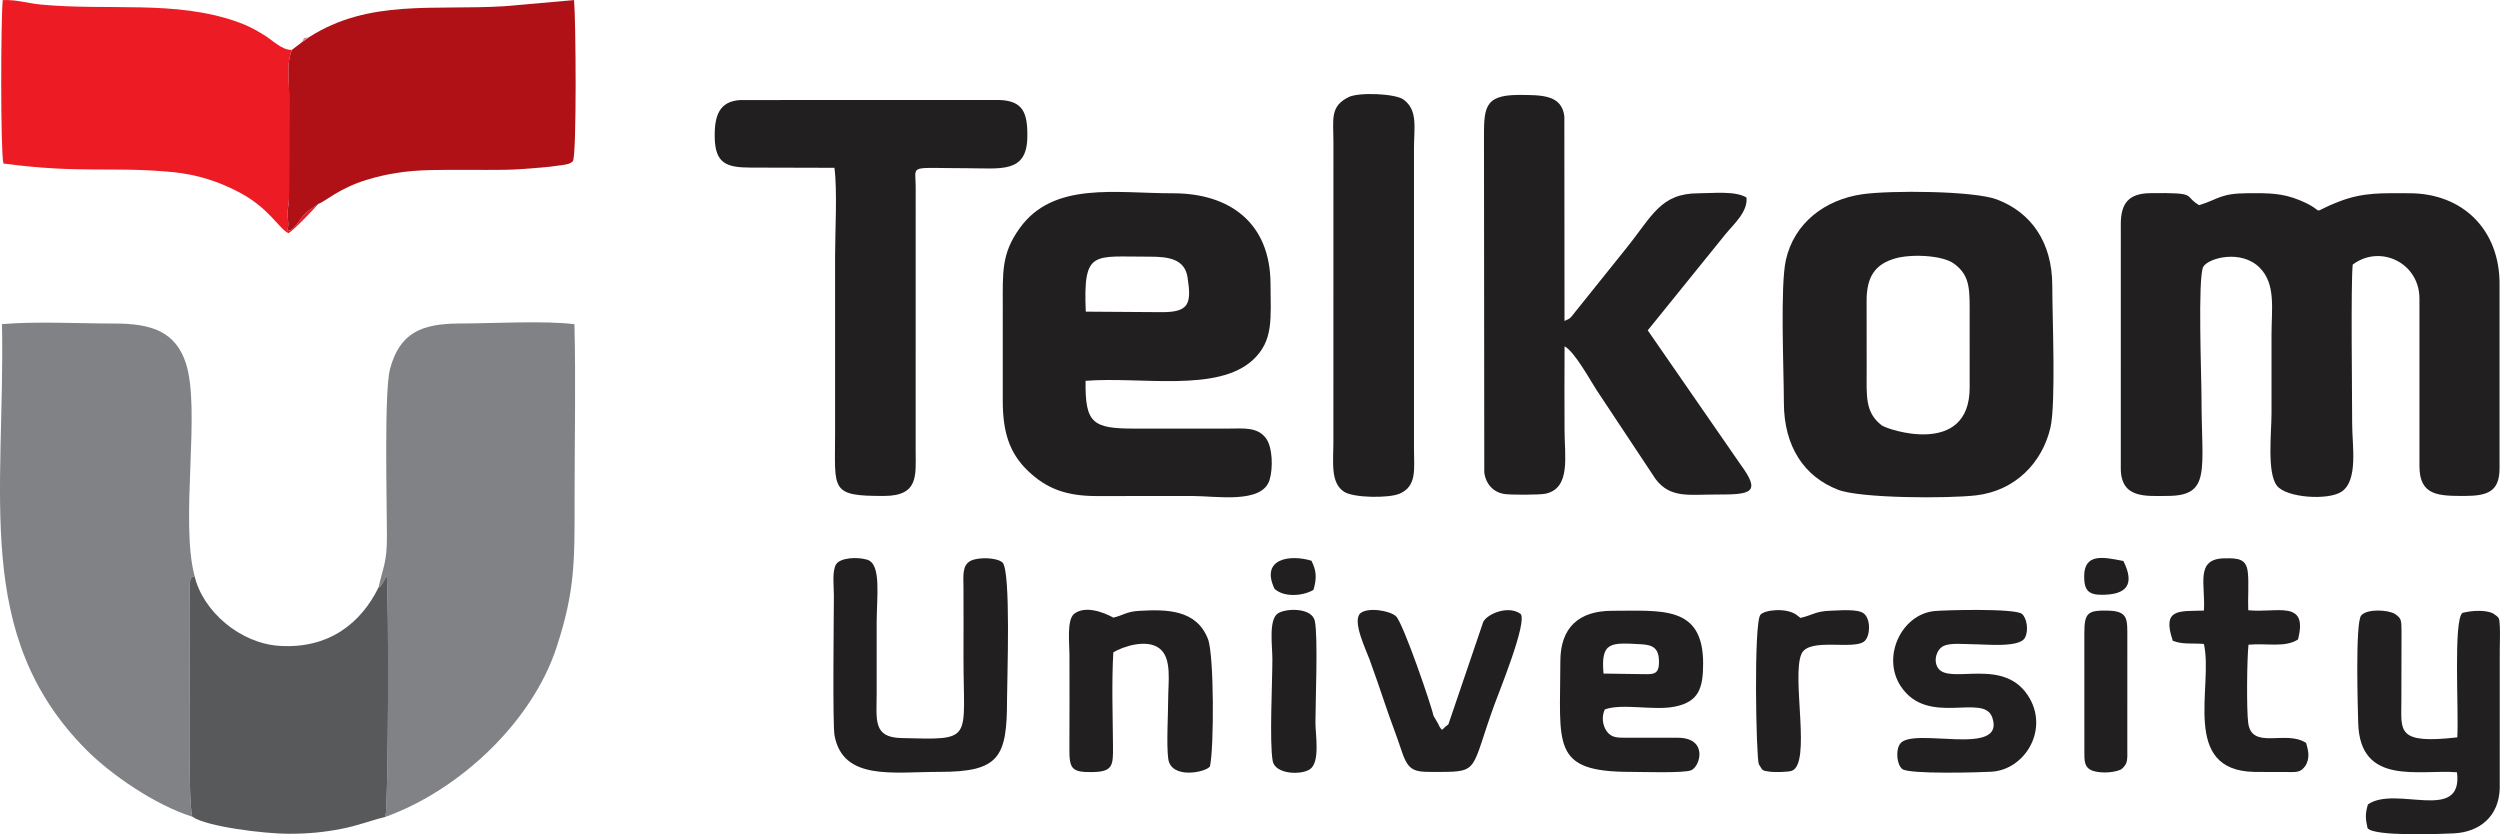
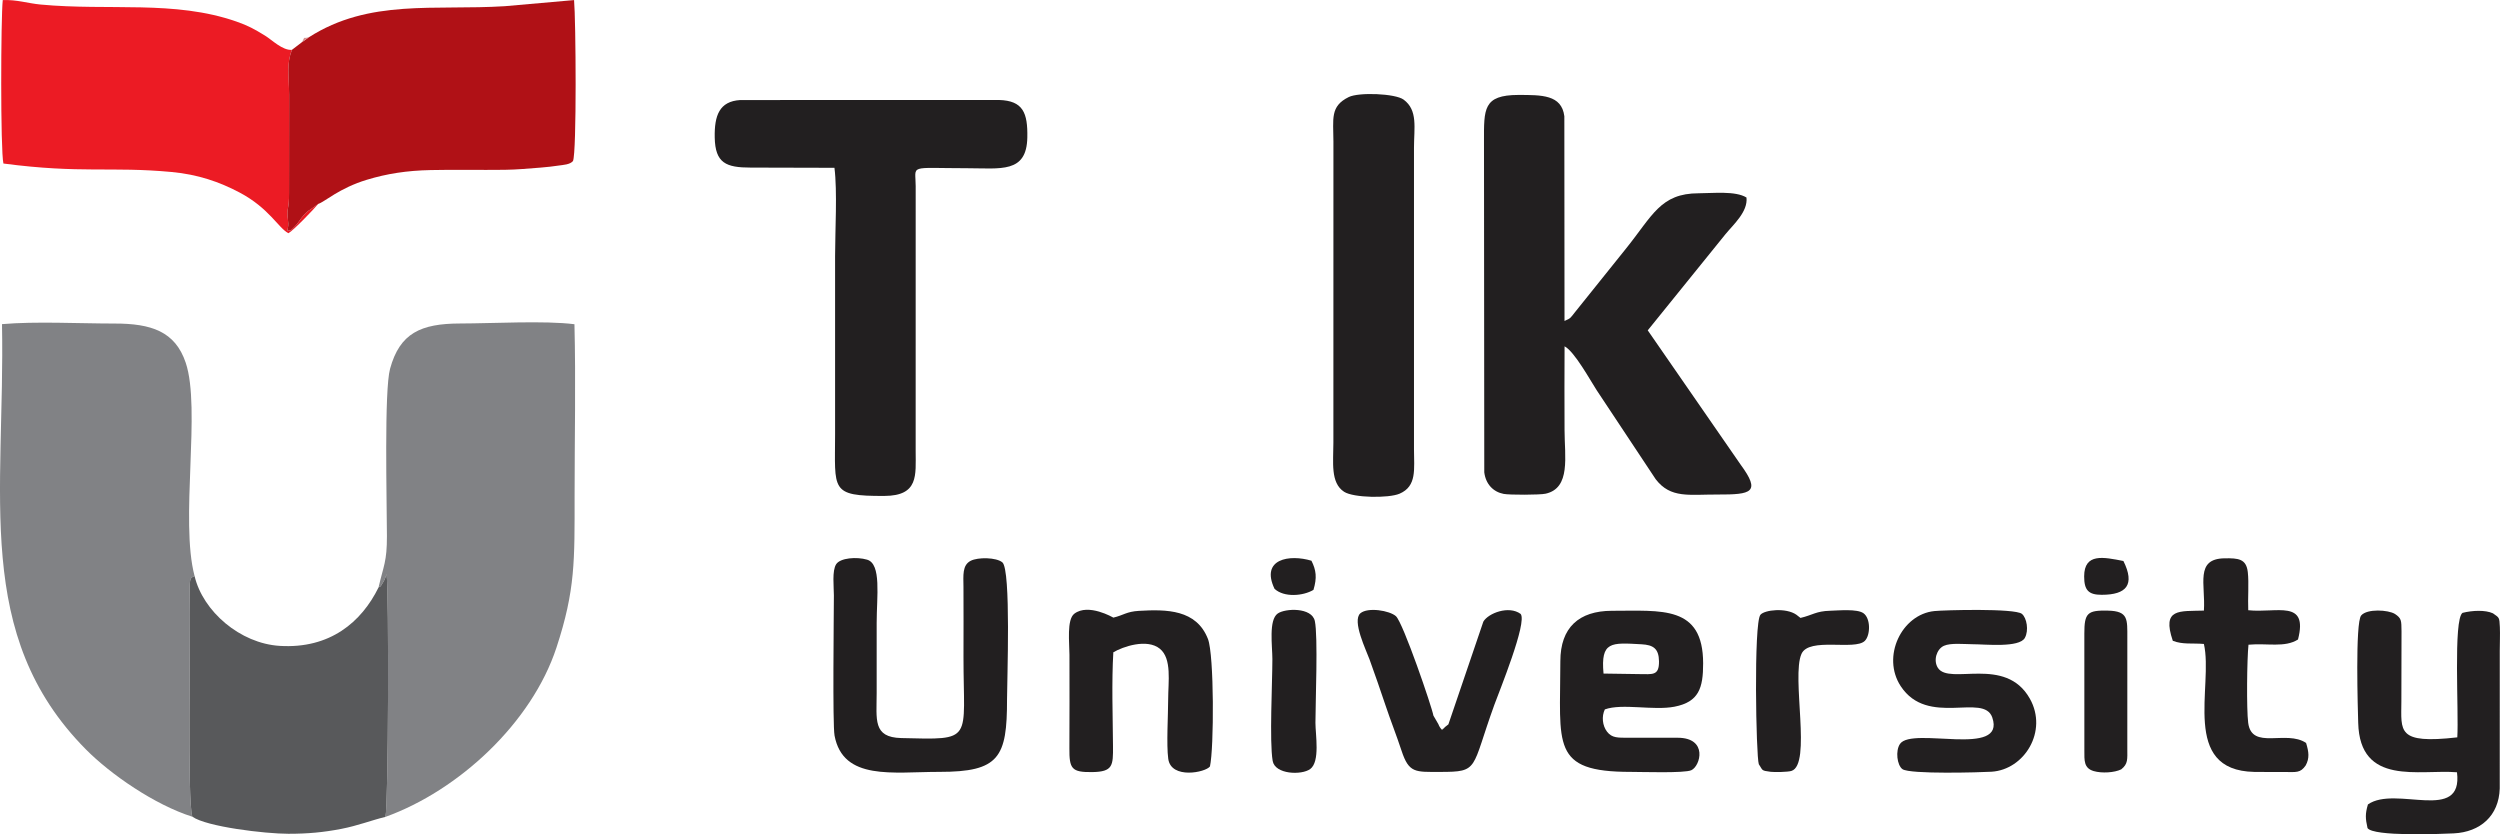
<svg xmlns="http://www.w3.org/2000/svg" xml:space="preserve" width="100mm" height="33.372mm" version="1.1" style="shape-rendering:geometricPrecision; text-rendering:geometricPrecision; image-rendering:optimizeQuality; fill-rule:evenodd; clip-rule:evenodd" viewBox="0 0 1225.83 409.08">
  <defs>
    <style type="text/css">
   
    .fil0 {fill:#221F20}
    .fil5 {fill:#221F20}
    .fil4 {fill:#58595B}
    .fil1 {fill:#818285}
    .fil3 {fill:#B01116}
    .fil6 {fill:#D68E8E}
    .fil2 {fill:#EC1B24}
   
  </style>
  </defs>
  <g id="Layer_x0020_1">
    <g id="_2199518310256">
-       <path class="fil0" d="M1039.9 109.99l-0.01 119.58c-0.02,15.07 12.38,13.62 22.84,13.6 21.62,-0.05 16.74,-12.56 16.74,-47.91 0,-10.52 -1.91,-59.09 0.86,-64.46 2.61,-4.37 18.64,-8.61 27.67,0.46 8.01,8.05 5.8,20.23 5.8,32.8 0,12.82 0,25.65 0,38.48 0,9.4 -2.33,29.34 2.68,35.66 4.7,5.93 25.12,7.25 31.64,2.9 8.32,-5.55 5.22,-22.74 5.22,-33.37 0,-14.37 -0.7,-68.4 0.27,-77.99 13.41,-10.09 32.71,-0.93 32.72,16.64l0 82.15c0,14.58 9.36,14.63 21.96,14.65 11.26,-0.03 17.32,-1.96 17.32,-13.61l-0 -90.47c0,-26.26 -17.82,-44.36 -44.35,-44.35 -12.89,0 -22.17,-0.58 -34.09,3.98 -16.81,6.44 -4.5,5.64 -19.67,-0.6 -8.35,-3.43 -14.95,-3.48 -25.29,-3.4 -13.7,0.11 -14.01,2.79 -23.89,5.87 -8.05,-4.72 0.01,-6.2 -23.98,-5.89 -10.62,0.14 -14.45,4.98 -14.45,15.27z" />
      <path class="fil1" d="M94.33 400.46c-2.62,-7.17 -0.79,-88.53 -1.3,-110.62 -0.17,-7.54 0.89,-6.42 2.38,-7.39 -7.24,-27.24 3.23,-82.07 -4.35,-104.6 -5.18,-15.4 -16.95,-19.22 -34.91,-19.21 -17.1,0 -38.61,-1.15 -55.17,0.29 1.6,83.5 -14.44,152.39 41.09,208.48 12.2,12.32 33.76,27.21 52.25,33.06z" />
      <path class="fil1" d="M185.61 288.04c1.88,-1.66 -0.29,1.56 2.4,-2.8 0.85,-1.38 0.93,-2.12 1.52,-3.69 1.19,8.87 0.92,113.03 -0.55,119 35.98,-12.97 71.76,-46.1 83.89,-83.08 9.28,-28.27 8.87,-42.6 8.87,-74.37 0,-27.83 0.62,-56.38 -0.07,-84.12 -14.57,-1.86 -40.28,-0.38 -56.03,-0.36 -19.35,0.03 -29.59,4.76 -34.37,22.16 -2.93,10.65 -1.6,64.36 -1.55,82.07 0.03,12.64 -1.66,14.48 -4.11,25.19z" />
-       <path class="fil0" d="M532.39 152.8c-1.29,-30.64 3.66,-26.83 31.23,-26.95 9.74,-0.04 17.3,1.3 18.67,10.12 2.03,13.01 0.7,17.08 -12.45,17.09l-37.45 -0.25zm-0.09 33.93c27.09,-2.17 64.78,5.89 82.14,-10.34 10.09,-9.44 8.62,-20.25 8.54,-37.29 -0.14,-29.85 -20.03,-44.39 -47.94,-44.33 -27.74,0.06 -58.54,-6 -75.1,17.17 -8.94,12.52 -8.25,21.25 -8.25,38.62 0,15.25 -0.01,30.5 -0.01,45.76 0,14.94 2.92,25.53 12.37,34.57 8.94,8.56 18.45,12.31 33.54,12.34 15.6,0.02 31.2,-0.03 46.8,-0.04 12.06,-0 34.41,4 38.1,-7.81 1.83,-5.86 1.45,-16.1 -1.66,-20.37 -4.25,-5.81 -11.02,-4.87 -18.76,-4.86 -15.25,0.02 -30.5,-0.01 -45.75,0 -20.7,0.01 -24.27,-2.65 -24.03,-23.41z" />
      <path class="fil0" d="M767.16 169.81c4.88,2.53 12.75,16.95 15.7,21.46l28.99 43.72c7.33,9.52 16.31,7.44 30.43,7.49 16.53,0.05 21.25,-1 11.18,-14.69l-45.52 -65.81 38.13 -47.17c3.92,-4.77 11.05,-11.02 10.29,-17.95 -5.4,-3.38 -16.62,-2.09 -23.44,-2.09 -18.8,0 -22.64,11.02 -35.76,27.27l-24.98 31.14c-2.17,2.69 -1.84,2.82 -5.05,4.2l-0.08 -100.38c-1.33,-10.63 -11.21,-10.42 -22.52,-10.45 -17.34,0.05 -16.9,6.84 -16.88,22.88l0.14 162.16c0.72,5.8 4.41,9.62 9.53,10.59 2.92,0.55 17.72,0.52 20.55,-0.11 12.44,-2.77 9.28,-18.29 9.28,-31.22 0,-13.67 -0.12,-27.39 0.01,-41.05z" />
-       <path class="fil0" d="M929.09 126.76c7.89,-2.31 23.28,-1.72 29.08,2.55 8.22,6.06 7.61,13.16 7.61,26.44 -0.01,11.45 0.03,22.89 0.01,34.34 -0.05,34.17 -40.42,20.58 -43.16,18.45 -8.19,-6.37 -7.35,-14.31 -7.34,-26.79 0,-11.45 -0.04,-22.9 -0.03,-34.35 0.01,-11.75 4.2,-17.81 13.83,-20.63zm-15.94 -31.52c-18.14,2.6 -33.35,13.91 -37.47,32.21 -2.87,12.73 -0.99,54.23 -0.99,69.9 0,21.62 10.02,36.43 26.64,42.81 11.05,4.24 53.83,4.33 67.58,2.73 19.36,-2.25 32.52,-16.16 36.48,-33.21 2.74,-11.83 0.91,-54.19 0.91,-69.56 -0.01,-21.58 -10.52,-36.01 -27.16,-42.32 -11.32,-4.29 -52.26,-4.53 -65.99,-2.56z" />
      <path class="fil2" d="M156.05 99.97c-4.53,3.47 -5.22,2.98 -8.3,7 -1.19,1.55 -1.95,2.89 -3.23,4.13 -2.47,2.4 -1.13,1.57 -3.6,2.07 0.35,-2.31 0.64,-2.44 0.3,-5.1 -0.86,-6.81 0.61,-4.44 0.51,-13.67l0.04 -47.84c-0.08,-10.02 -1.33,-15.17 1.37,-22.12 -4.58,0.4 -9.86,-4.94 -13.2,-6.98 -5.21,-3.2 -8.31,-4.91 -14.03,-6.9 -30.32,-10.57 -62.38,-5.18 -96.04,-8.34 -6.08,-0.57 -11.54,-2.43 -18.52,-2.2 -0.95,8.58 -1.16,73.91 0.33,80.16 38.12,5.02 52.58,1.37 82.53,4.16 12.79,1.19 23.38,4.82 33.25,10.05 14.61,7.74 19.02,17.42 23.96,19.96 2.45,-1.32 12.54,-11.83 14.63,-14.38z" />
      <path class="fil3" d="M151.47 18.25l-3.39 2.41 -4.94 3.78c-2.7,6.95 -1.46,12.1 -1.37,22.12l-0.04 47.84c0.1,9.23 -1.37,6.86 -0.51,13.67 0.34,2.66 0.04,2.79 -0.3,5.1 2.47,-0.5 1.13,0.33 3.6,-2.07 1.28,-1.25 2.03,-2.58 3.23,-4.13 3.09,-4.02 3.77,-3.52 8.3,-7 3.1,-0.92 10.19,-7.69 23.84,-11.83 9.92,-3.01 19.64,-4.5 31.19,-4.75 12.11,-0.27 24.3,0.03 36.42,-0.13 6.31,-0.08 11.33,-0.63 17.68,-1.09 3.02,-0.22 6.23,-0.63 8.64,-0.98 2.42,-0.35 5.72,-0.48 7.13,-2.25 1.88,-4.02 1.4,-69.66 0.53,-78.9l-33.88 2.99c-34.56,2.19 -66.52,-3.72 -96.13,15.23z" />
      <path class="fil0" d="M368.11 82.17l41.05 0.11c1.46,11.5 0.31,31.05 0.31,43.3l0 87.35c0,27.42 -2.63,30.34 24.15,30.24 16.95,-0.06 15.36,-10.24 15.36,-21.92l0.01 -129.98c0,-10.77 -4.08,-8.81 25.19,-8.79 16.45,0.01 29.22,2.6 29.55,-15.07 0.23,-12.1 -2.07,-18.06 -13.94,-18.39l-126.83 0.03c-10.23,0.63 -12.71,7.58 -12.51,18.34 0.23,12.63 5.59,14.78 17.65,14.78z" />
      <path class="fil4" d="M185.61 288.04c-8.36,17.01 -23.85,30.15 -48.4,28.66 -19.51,-1.18 -37.75,-17 -41.8,-34.25 -1.49,0.97 -2.56,-0.15 -2.38,7.39 0.51,22.09 -1.32,103.44 1.3,110.62 6.91,4.93 35.7,8.37 47.09,8.37 9.53,-0 17.1,-0.7 25.86,-2.39 8.43,-1.63 14.8,-4.24 21.71,-5.89 1.47,-5.97 1.75,-110.13 0.55,-119 -0.6,1.57 -0.67,2.31 -1.52,3.69 -2.69,4.36 -0.52,1.14 -2.4,2.8z" />
      <path class="fil0" d="M661.3 47.6c-9.18,4.52 -7.51,10.58 -7.48,21.84l-0.02 147.66c0.01,9.42 -1.55,19.62 5.25,24.03 4.63,3.01 21.87,3.23 27.2,0.94 8.59,-3.69 7.08,-12.06 7.07,-21.86l0 -147.66c-0,-9.93 2,-18.48 -5.09,-23.71 -4.07,-3 -21.93,-3.71 -26.92,-1.25z" />
      <path class="fil0" d="M409.19 360.6c4.16,22.38 28.78,17.84 51.46,17.87 29.36,0.04 33.16,-7.13 33.13,-35.55 -0.01,-8.83 2.04,-63.63 -2.3,-67.19 -3.01,-2.47 -11.93,-2.59 -15.51,-0.76 -4.22,2.16 -3.59,7.23 -3.55,12.82 0.09,11.43 0.01,22.9 0.01,34.33 -0.03,41.39 5.44,40.68 -30.55,39.77 -14.01,-0.35 -12.02,-9.08 -12.02,-22.1 -0.01,-11.44 0,-22.88 0,-34.31 0,-13.1 2.44,-28.99 -4.72,-31.07 -5.12,-1.49 -13.09,-0.87 -15.12,2.21 -2.12,3.21 -1.13,11.19 -1.14,15.35 -0.02,10.1 -0.68,63.24 0.32,68.63z" />
      <path class="fil0" d="M1174.26 301.01c-3.21,-1.98 -13.53,-2.66 -16.49,0.76 -3.01,3.49 -1.62,46.8 -1.47,52.62 0.78,31.23 29.99,22.76 48.44,24.28 3.09,25.11 -30.12,6.23 -43.67,15.77 -1.38,4.63 -1.25,6.91 -0.2,11.59 2.89,4.22 35.68,2.92 42.27,2.6 13.01,-0.64 22.14,-8.58 22.56,-22l0.01 -67.64c0,-3.64 0.21,-7.93 0.05,-11.49 -0.24,-4.96 -0.24,-4.52 -3.4,-6.77 -3.71,-1.71 -10.05,-1.45 -14.91,-0.22 -4.59,3.27 -1.77,48.49 -2.56,61.04 -29.76,3.39 -27.47,-2.99 -27.42,-17.6l0.07 -34.39c-0.07,-5.36 0.04,-6.35 -3.28,-8.56z" />
      <path class="fil0" d="M786.26 330.26c-1.46,-15.87 3.74,-15.17 18.64,-14.35 5.72,0.31 8.47,2.08 8.56,8.34 0.1,7.3 -3.34,6.27 -9.64,6.28l-17.55 -0.26zm-21.17 -6.06c0,41.1 -4.89,54.33 34.56,54.28 5.32,-0.01 26.17,0.72 29.63,-0.81 4.5,-1.99 8.35,-15.95 -6.76,-15.93l-23.92 -0.01c-5.22,-0 -8.2,0.22 -10.64,-2.99 -2.25,-2.95 -2.71,-7.47 -1.06,-10.9 8.53,-3.08 23.86,0.69 34.17,-1.33 11.94,-2.33 14.05,-9.16 14.03,-21.27 -0.04,-28.53 -20.28,-25.73 -44.81,-25.75 -16.04,0.05 -25.2,8.17 -25.2,24.71z" />
      <path class="fil0" d="M545.88 319.85c4.64,-2.76 16.53,-6.9 22.84,-1.75 5.97,4.86 4.08,16.21 4.07,24.82 -0.01,7.71 -0.9,22.25 0.04,29.15 1.38,10.15 18.37,6.68 20.45,3.73 2.02,-8.95 2.07,-54.66 -0.98,-62.48 -5.65,-14.5 -20.22,-14.59 -33.9,-13.79 -6.05,0.36 -7.48,2.13 -12.47,3.31 -0.12,-0.02 -12.25,-7.19 -19.16,-1.91 -3.78,2.89 -2.39,14.2 -2.38,20.16 0.01,15.26 0.07,30.53 -0.03,45.79 -0.07,10.06 1.04,11.84 11.2,11.7 10.16,-0.14 10.26,-3.19 10.18,-12.75 -0.13,-14.66 -0.69,-31.53 0.16,-45.98z" />
      <path class="fil0" d="M992.85 312.76c2.03,-3.6 0.94,-9.83 -1.46,-11.77 -3.48,-2.81 -38.27,-1.85 -42.91,-1.37 -16.11,1.65 -25.98,22.4 -16.49,36.84 13.23,20.13 40.68,3.07 44.89,15.35 6.8,19.84 -39.15,4.31 -45.22,12.91 -2.37,3.36 -1.46,10.55 1.18,12.42 3.66,2.6 38.56,1.57 43.65,1.26 16.16,-0.99 27.77,-19.89 18.82,-35.81 -12,-21.36 -39.51,-6.32 -45.12,-15.15 -2.31,-3.64 -0.62,-9.16 2.98,-10.79 3.33,-1.51 10.03,-0.78 13.9,-0.77 6.54,0.01 23.01,1.84 25.79,-3.11z" />
      <path class="fil0" d="M1080.65 299.39c-11.95,0.4 -20.76,-1.32 -15.25,14.82 4.91,1.9 9.38,1.05 15.24,1.54 4.75,20.69 -11.64,62.03 24.68,62.74 4.83,0.1 9.78,0.01 14.63,0.04 6.01,0.03 7.97,0.59 10.6,-3.21 1.94,-3.55 1.56,-6.59 0.2,-11.03 -9.74,-6.58 -26.66,3.71 -28.39,-9.88 -0.86,-6.72 -0.6,-31.31 0.15,-38.29 9.13,-0.84 17.83,1.56 24.28,-2.56 5.11,-19.86 -10.54,-12.84 -24.4,-14.35 -0.25,-5.73 0.38,-13.41 -0.22,-18.69 -0.74,-6.57 -4.69,-6.86 -11.4,-6.76 -14.61,0.21 -9.27,12.83 -10.12,25.65z" />
      <path class="fil0" d="M862.41 374.72c2.07,3.05 0.97,3.1 5.81,3.72 1.89,0.24 8.44,0.12 10.18,-0.43 10.04,-3.15 -0.11,-46.04 4.92,-57.38 3.71,-8.36 26.2,-1.5 31.08,-6.41 2.73,-2.74 2.94,-10.96 -0.7,-13.55 -3.12,-2.22 -12.23,-1.31 -16.36,-1.2 -6.93,0.19 -8.56,2.13 -14.51,3.52l-2.02 -1.58c-5.05,-3.53 -15.59,-2.41 -17.62,0.04 -3.35,4.04 -2.14,69.57 -0.79,73.27z" />
      <path class="fil0" d="M624.03 373.08c1.14,6.67 14.19,7.1 18.41,4 4.93,-3.64 2.56,-16.8 2.56,-22.71 0.01,-9.91 1.32,-42.5 -0.3,-49.89 -1.49,-6.76 -14.49,-6.26 -18.2,-3.65 -4.51,3.18 -2.62,15.84 -2.61,22.34 0,11.54 -1.49,40.37 0.14,49.91z" />
      <path class="fil0" d="M1022.02 310.69l0.01 57.19c0,5 -0.31,8.76 4.57,10.2 3.96,1.17 10.2,0.79 13.5,-0.84 3.43,-2.74 2.99,-4.92 2.99,-10.4l0.01 -54.07c-0.01,-9.11 0.53,-13.13 -9.46,-13.36 -10.05,-0.23 -11.64,1.08 -11.62,11.28z" />
      <path class="fil0" d="M624.95 288.72c4.69,4.34 14.06,3.53 19.08,0.51 1.8,-5.96 1.34,-9.65 -0.99,-14.29 -10.73,-3.24 -25.11,-0.96 -18.09,13.79z" />
      <path class="fil0" d="M1030.5 291.65c12.25,0 16.44,-4.94 10.67,-16.58 -9.7,-1.9 -19.22,-4.02 -19.24,7.54 -0.01,6.82 2.18,9.04 8.57,9.04z" />
      <path class="fil5" d="M710.16 355.21l-1.74 1.36c-0.17,0.15 -0.57,0.89 -0.7,0.68 -0.13,-0.19 -0.44,0.43 -0.61,0.68 -0.56,-0.67 -0.81,-0.79 -1.49,-2.06 -0.12,-0.23 -0.21,-0.53 -0.33,-0.77l-2.45 -4.23c-0.63,-3.9 -14.85,-45.58 -18.38,-48.74 -3.07,-2.75 -13.77,-4.55 -17.45,-1.4 -4.15,3.72 2.87,18.06 4.51,22.6 2.66,7.37 5.23,14.73 7.83,22.51 2.45,7.34 5.35,14.61 7.86,22.23 3.63,11.05 6.7,10.44 18.87,10.43 19.4,-0.02 15.12,-1.12 26.65,-32.93 2.22,-6.12 16.34,-40.66 12.87,-44.55 -5.76,-4.24 -15.84,-0.37 -18.27,3.78l-17.15 50.41z" />
      <path class="fil6" d="M148.07 20.66l3.39 -2.41c-3.51,0.97 -1.49,-0.91 -3.39,2.41z" />
    </g>
  </g>
</svg>